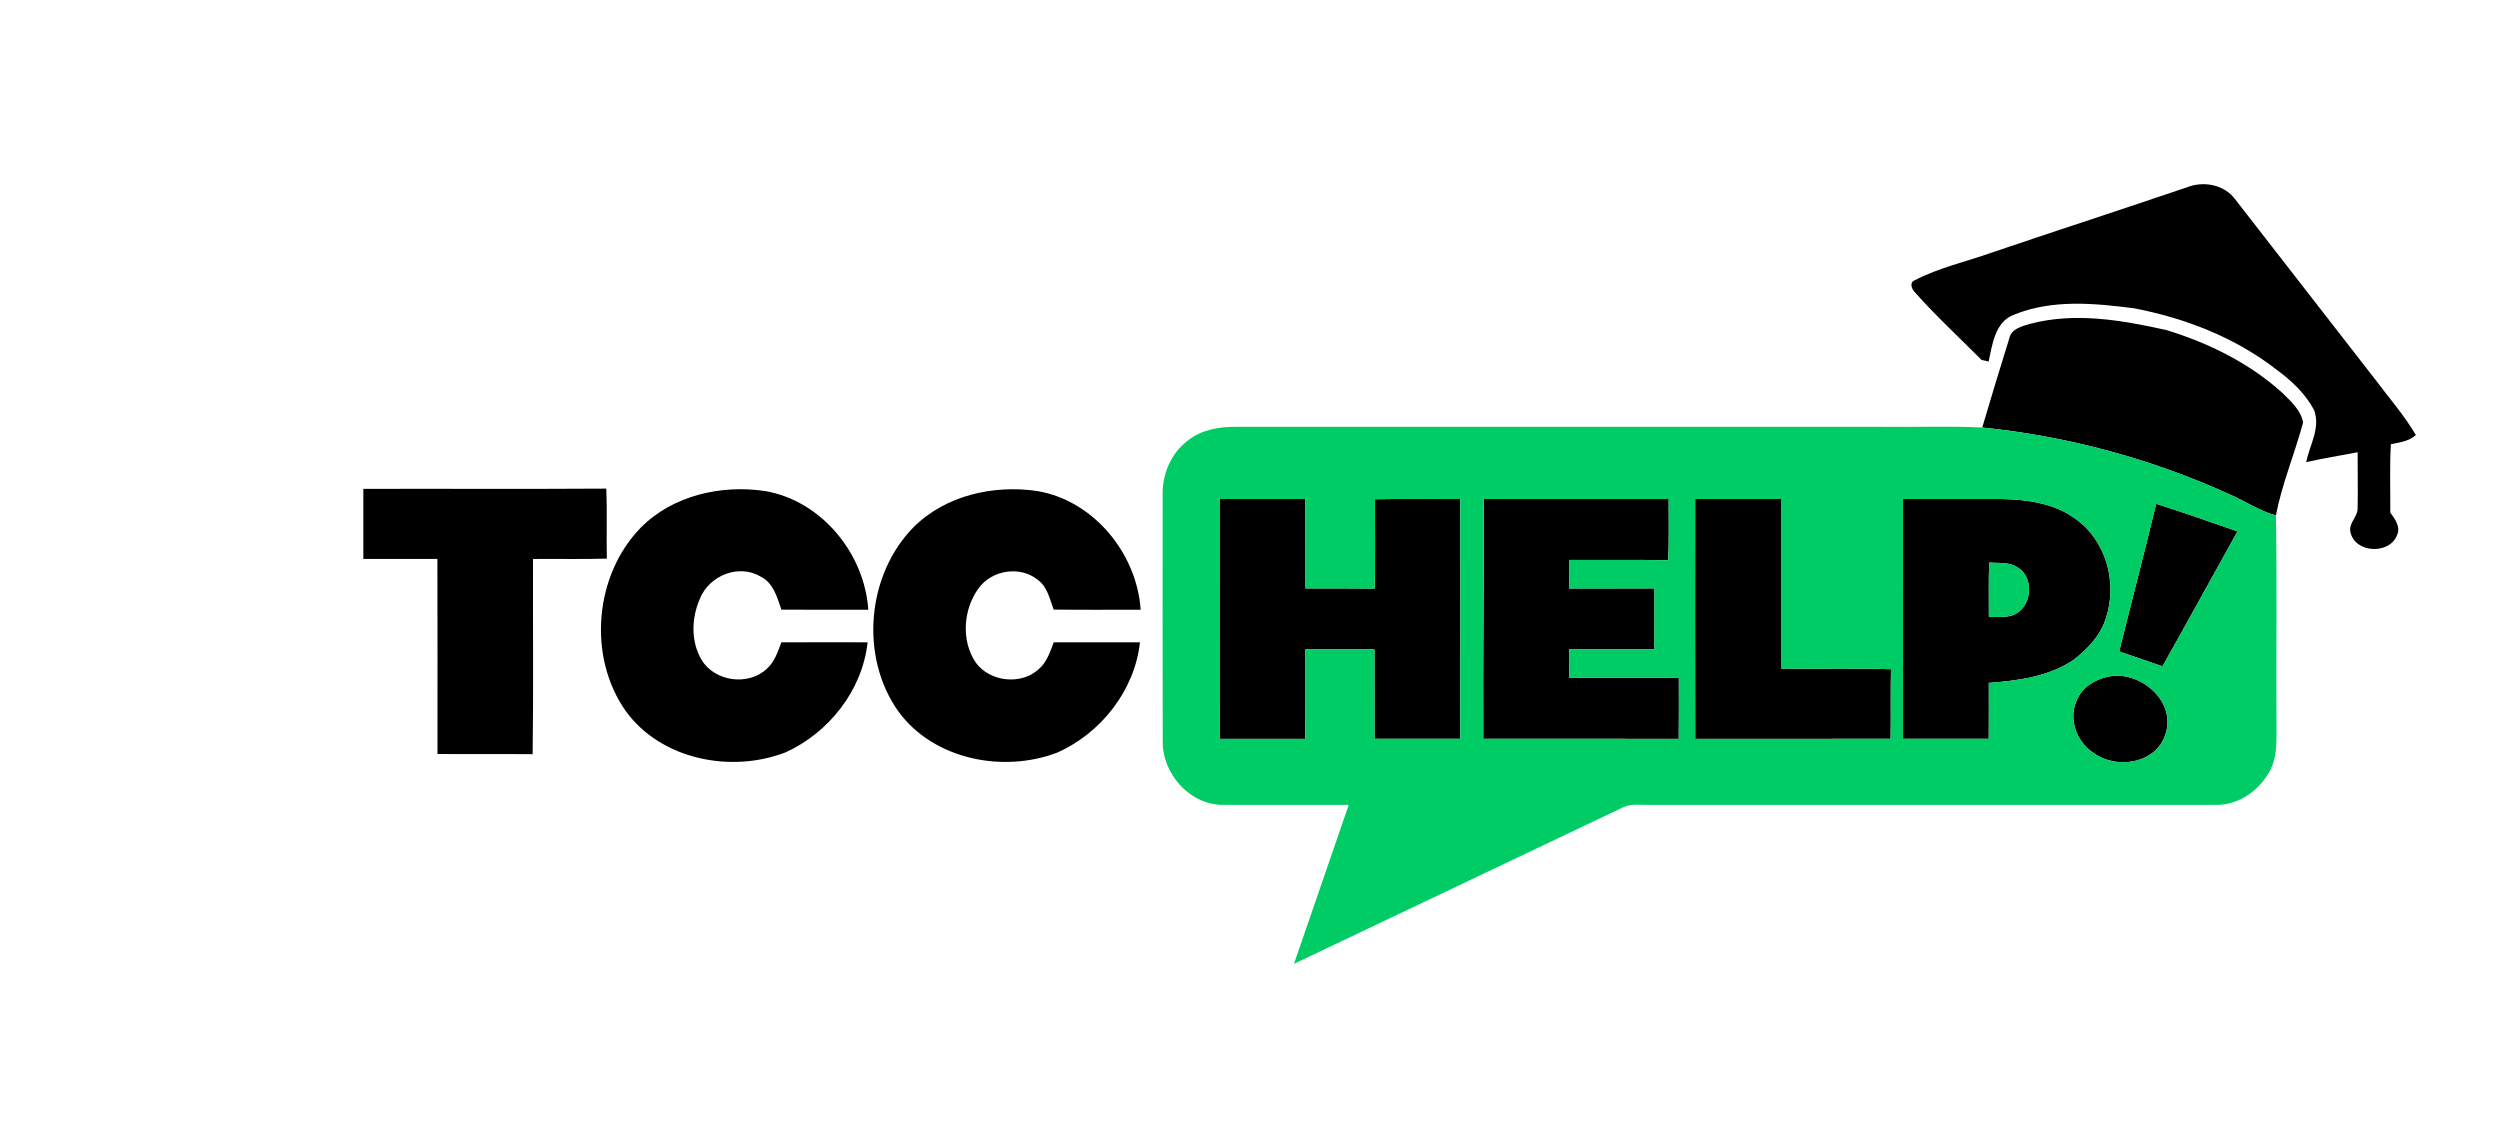
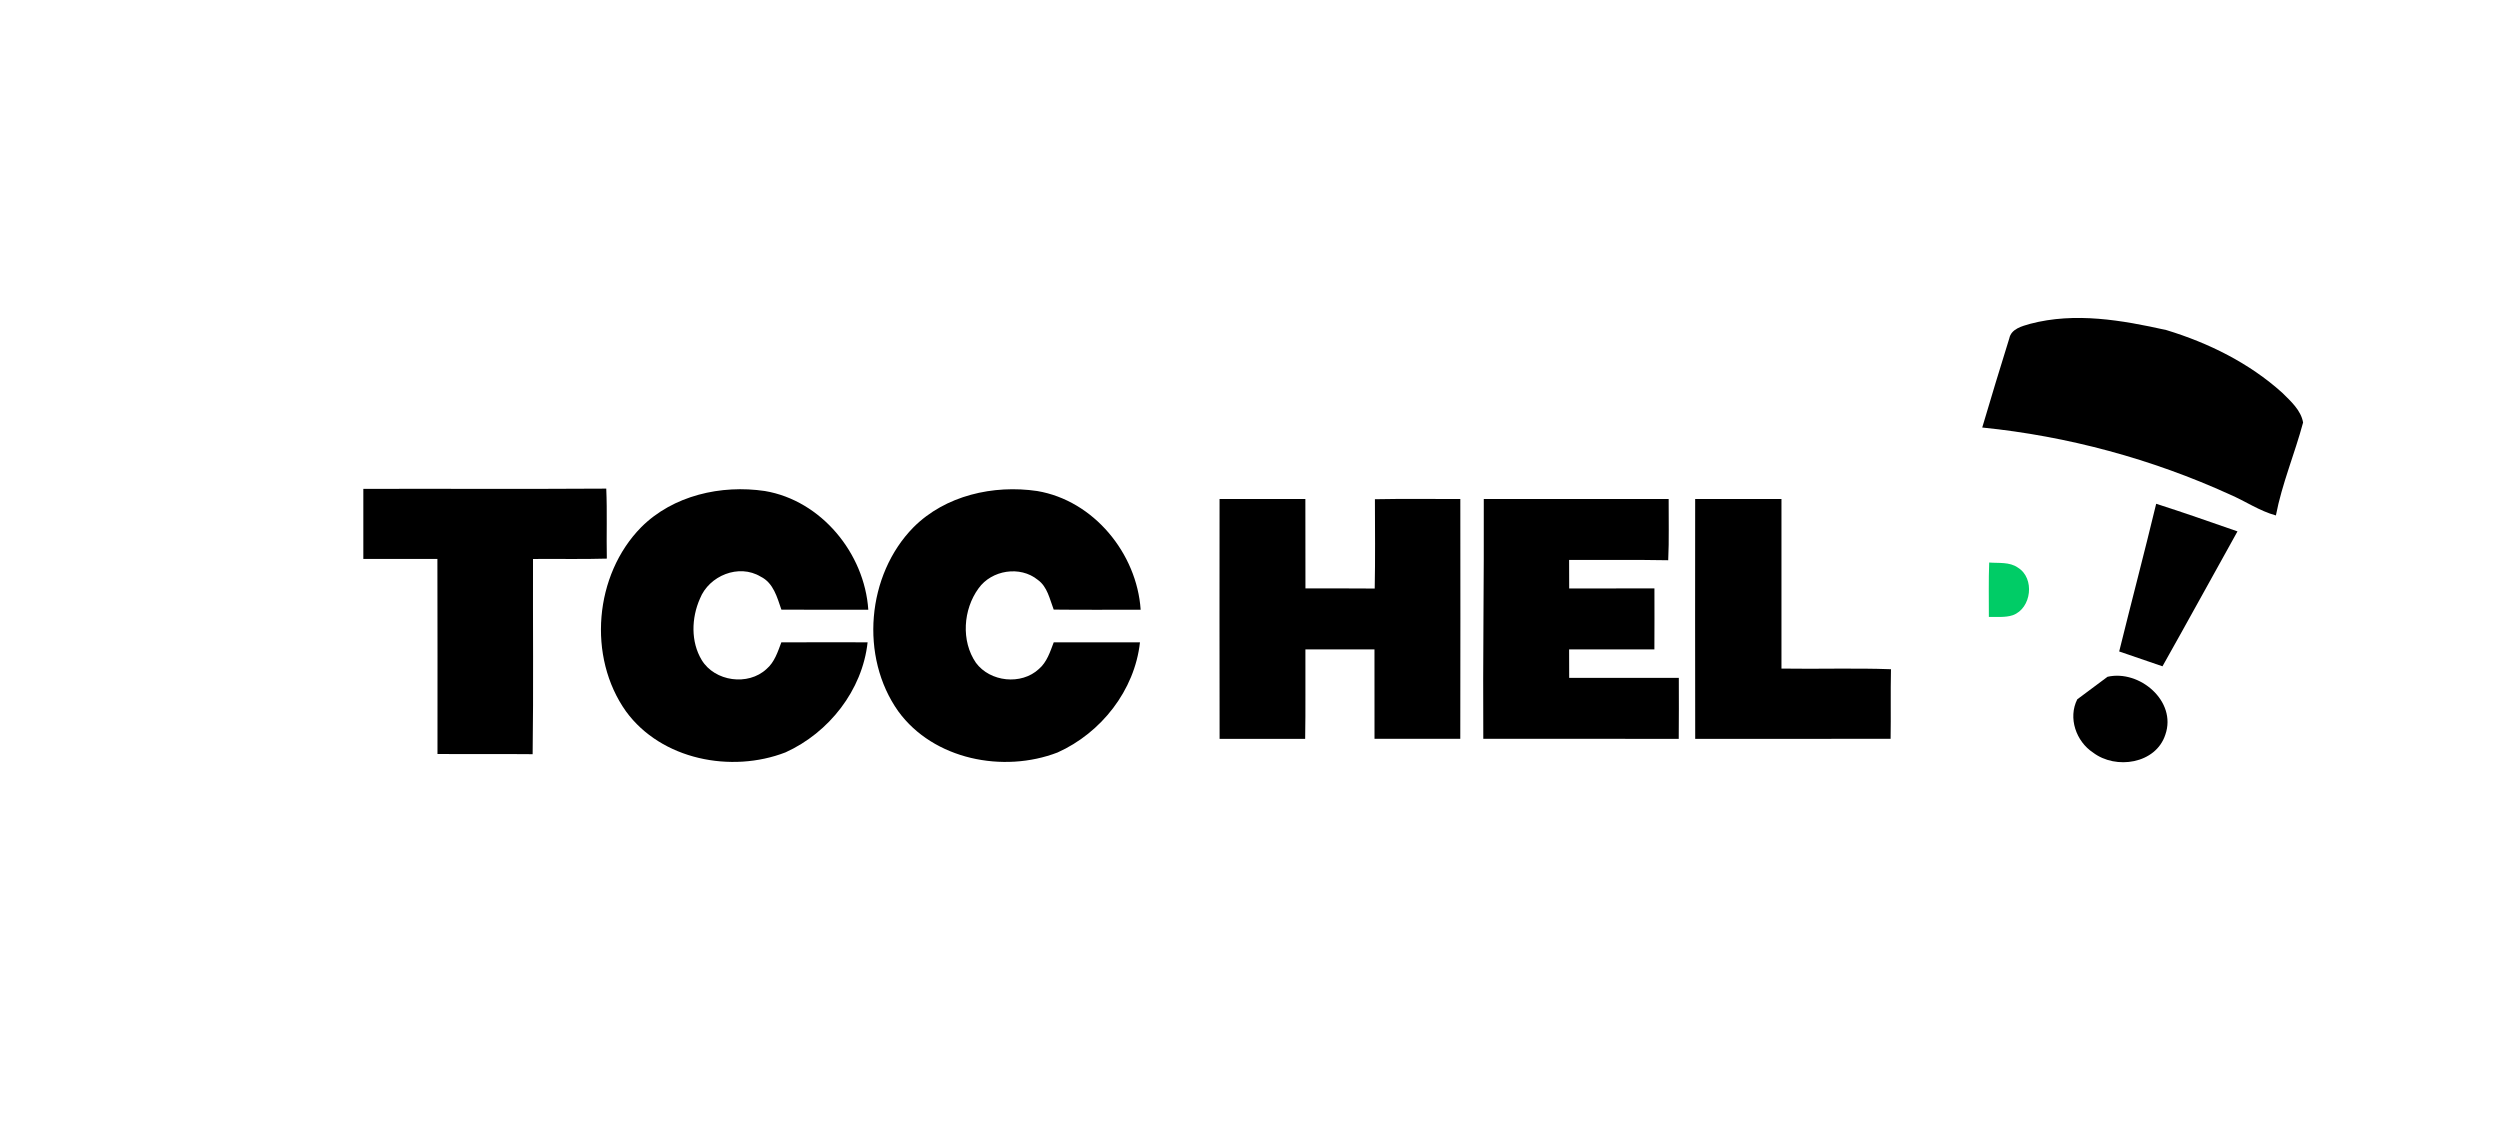
<svg xmlns="http://www.w3.org/2000/svg" width="615pt" height="280pt" viewBox="0 0 615 280" version="1.1">
  <g id="#000000ff">
-     <path fill="#000000" opacity="1.00" d=" M 537.93 46.10 C 542.05 44.44 547.16 45.38 549.88 49.06 C 561.26 63.71 572.63 78.37 584.04 93.01 C 587.50 97.64 591.34 102.01 594.30 107.01 C 592.62 108.58 590.29 108.82 588.16 109.28 C 587.83 114.89 588.05 120.50 588.02 126.11 C 589.15 127.69 590.63 129.61 589.67 131.65 C 587.80 136.52 579.25 136.09 578.20 130.85 C 577.73 128.69 579.94 127.21 579.97 125.15 C 580.08 120.52 579.96 115.89 579.98 111.25 C 575.76 112.06 571.51 112.74 567.32 113.69 C 568.18 109.44 570.93 105.23 569.24 100.82 C 567.08 96.80 563.66 93.59 560.01 90.92 C 549.86 83.03 537.59 78.27 525.04 75.85 C 515.25 74.59 504.87 73.58 495.50 77.40 C 490.81 79.09 490.09 84.70 489.22 88.93 C 488.78 88.83 487.91 88.65 487.47 88.55 C 481.99 83.03 476.24 77.75 471.08 71.92 C 470.33 71.20 469.62 69.51 470.97 68.98 C 476.95 65.84 483.63 64.40 489.96 62.14 C 505.93 56.73 521.96 51.52 537.93 46.10 Z" />
    <path fill="#000000" opacity="1.00" d=" M 499.42 79.66 C 510.47 76.74 522.00 78.76 532.93 81.20 C 543.31 84.36 553.30 89.30 561.41 96.60 C 563.51 98.68 566.04 100.91 566.56 103.94 C 564.51 111.60 561.37 118.99 559.87 126.80 C 555.85 125.70 552.38 123.30 548.58 121.66 C 529.35 112.90 508.66 107.30 487.63 105.17 C 489.79 97.85 492.01 90.55 494.28 83.26 C 494.76 80.88 497.42 80.24 499.42 79.66 Z" />
    <path fill="#000000" opacity="1.00" d=" M 89.38 120.26 C 109.30 120.21 129.22 120.33 149.14 120.20 C 149.39 125.93 149.16 131.68 149.28 137.42 C 143.23 137.60 137.18 137.45 131.12 137.51 C 131.07 153.52 131.25 169.53 131.03 185.53 C 123.23 185.45 115.42 185.55 107.62 185.48 C 107.62 169.48 107.65 153.49 107.60 137.49 C 101.53 137.51 95.46 137.50 89.38 137.50 C 89.37 131.75 89.38 126.00 89.38 120.26 Z" />
    <path fill="#000000" opacity="1.00" d=" M 157.73 129.70 C 165.57 121.85 177.43 119.20 188.16 120.79 C 202.05 123.13 212.68 136.15 213.60 149.99 C 206.47 149.99 199.34 150.03 192.22 149.97 C 191.17 146.93 190.27 143.39 187.12 141.85 C 181.76 138.61 174.42 141.61 172.18 147.28 C 170.09 152.00 169.90 157.86 172.62 162.37 C 175.83 167.66 184.04 168.80 188.57 164.57 C 190.54 162.89 191.33 160.35 192.21 158.02 C 199.28 157.98 206.35 158.00 213.43 158.01 C 212.15 169.80 203.92 180.24 193.24 185.08 C 179.91 190.25 162.69 186.91 154.00 175.01 C 144.46 161.61 146.21 141.39 157.73 129.70 Z" />
    <path fill="#000000" opacity="1.00" d=" M 224.72 129.71 C 232.55 121.86 244.41 119.21 255.14 120.79 C 269.04 123.12 279.67 136.14 280.60 149.99 C 273.47 149.99 266.34 150.04 259.21 149.96 C 258.22 147.38 257.67 144.33 255.28 142.63 C 250.94 139.10 243.94 140.22 240.72 144.74 C 236.94 149.92 236.38 157.68 240.08 163.05 C 243.57 167.77 251.24 168.60 255.57 164.57 C 257.54 162.89 258.33 160.35 259.22 158.01 C 266.29 157.99 273.36 157.99 280.43 158.01 C 279.14 169.83 270.88 180.30 260.16 185.11 C 246.84 190.24 229.65 186.89 220.99 175.00 C 211.46 161.60 213.21 141.40 224.72 129.71 Z" />
    <path fill="#000000" opacity="1.00" d=" M 300.01 122.75 C 307.04 122.75 314.08 122.74 321.12 122.76 C 321.14 130.09 321.11 137.42 321.14 144.75 C 326.81 144.76 332.50 144.72 338.18 144.78 C 338.33 137.46 338.24 130.13 338.23 122.81 C 345.23 122.67 352.24 122.77 359.24 122.76 C 359.25 142.42 359.28 162.09 359.23 181.75 C 352.20 181.75 345.16 181.75 338.13 181.75 C 338.11 174.42 338.14 167.09 338.12 159.76 C 332.45 159.74 326.79 159.74 321.13 159.76 C 321.09 167.09 321.20 174.43 321.07 181.76 C 314.05 181.74 307.03 181.75 300.02 181.76 C 299.98 162.09 300.00 142.42 300.01 122.75 Z" />
    <path fill="#000000" opacity="1.00" d=" M 365.01 122.75 C 380.17 122.75 395.33 122.74 410.49 122.76 C 410.46 127.78 410.62 132.80 410.38 137.82 C 402.26 137.67 394.13 137.78 386.00 137.75 C 385.99 140.09 386.00 142.42 386.02 144.76 C 393.01 144.74 400.00 144.74 406.99 144.75 C 407.00 149.75 407.01 154.76 406.98 159.76 C 399.99 159.75 392.99 159.74 386.00 159.76 C 385.99 162.09 386.00 164.42 386.02 166.76 C 395.01 166.74 404.00 166.75 412.99 166.75 C 413.00 171.76 413.02 176.76 412.97 181.76 C 396.95 181.73 380.92 181.76 364.89 181.75 C 364.76 162.08 365.09 142.42 365.01 122.75 Z" />
    <path fill="#000000" opacity="1.00" d=" M 417.01 122.75 C 424.08 122.75 431.16 122.74 438.24 122.76 C 438.25 136.66 438.26 150.57 438.24 164.47 C 447.22 164.62 456.21 164.30 465.18 164.63 C 465.05 170.34 465.19 176.05 465.09 181.75 C 449.07 181.75 433.04 181.74 417.02 181.76 C 416.98 162.09 417.00 142.42 417.01 122.75 Z" />
-     <path fill="#000000" opacity="1.00" d=" M 468.13 122.76 C 476.10 122.75 484.07 122.74 492.05 122.75 C 498.42 122.86 505.21 123.69 510.49 127.59 C 518.09 132.83 520.96 143.38 518.07 151.98 C 516.81 156.24 513.60 159.57 510.20 162.26 C 504.07 166.44 496.46 167.45 489.24 167.99 C 489.25 172.58 489.26 177.16 489.23 181.75 C 482.20 181.75 475.17 181.75 468.14 181.75 C 468.12 162.09 468.13 142.42 468.13 122.76 M 489.26 151.77 C 491.21 151.70 493.25 151.97 495.15 151.34 C 499.78 149.66 500.63 142.23 496.41 139.64 C 494.35 138.18 491.70 138.58 489.34 138.38 C 489.17 142.84 489.27 147.31 489.26 151.77 Z" />
    <path fill="#000000" opacity="1.00" d=" M 530.42 123.93 C 537.13 126.07 543.77 128.41 550.42 130.72 C 544.26 141.78 538.18 152.88 531.97 163.91 C 528.42 162.70 524.87 161.47 521.32 160.26 C 524.31 148.14 527.50 136.06 530.42 123.93 Z" />
-     <path fill="#000000" opacity="1.00" d=" M 518.45 166.49 C 526.29 164.69 535.54 172.46 532.68 180.71 C 530.35 187.92 520.49 189.40 514.89 185.13 C 510.72 182.39 508.69 176.60 511.01 172.03 C 512.27 168.99 515.35 167.20 518.45 166.49 Z" />
+     <path fill="#000000" opacity="1.00" d=" M 518.45 166.49 C 526.29 164.69 535.54 172.46 532.68 180.71 C 530.35 187.92 520.49 189.40 514.89 185.13 C 510.72 182.39 508.69 176.60 511.01 172.03 Z" />
  </g>
  <g id="#00cc66ff">
-     <path fill="#00cc66" opacity="1.00" d=" M 292.35 108.27 C 295.63 105.70 299.90 104.97 303.97 105.00 C 356.96 105.00 409.95 105.00 462.94 105.00 C 471.17 105.12 479.41 104.76 487.63 105.17 C 508.66 107.30 529.35 112.90 548.58 121.66 C 552.38 123.30 555.85 125.70 559.87 126.80 C 560.17 143.87 559.90 160.94 560.01 178.01 C 559.99 181.81 560.29 185.85 558.52 189.36 C 555.99 194.35 550.75 198.12 545.02 198.00 C 498.68 197.99 452.33 198.02 405.99 197.99 C 403.80 198.10 401.46 197.60 399.40 198.54 C 372.36 211.37 345.36 224.28 318.32 237.10 C 322.81 224.07 327.31 211.04 331.79 198.00 C 321.52 197.99 311.24 198.01 300.97 198.00 C 292.66 198.05 285.75 190.22 286.03 182.06 C 285.96 162.03 286.01 142.00 286.01 121.96 C 285.84 116.74 288.06 111.38 292.35 108.27 M 300.01 122.75 C 300.00 142.42 299.98 162.09 300.02 181.76 C 307.03 181.75 314.05 181.74 321.07 181.76 C 321.20 174.43 321.09 167.09 321.13 159.76 C 326.79 159.74 332.45 159.74 338.12 159.76 C 338.14 167.09 338.11 174.42 338.13 181.75 C 345.16 181.75 352.20 181.75 359.23 181.75 C 359.28 162.09 359.25 142.42 359.24 122.76 C 352.24 122.77 345.23 122.67 338.23 122.81 C 338.24 130.13 338.33 137.46 338.18 144.78 C 332.50 144.72 326.81 144.76 321.14 144.75 C 321.11 137.42 321.14 130.09 321.12 122.76 C 314.08 122.74 307.04 122.75 300.01 122.75 M 365.01 122.75 C 365.09 142.42 364.76 162.08 364.89 181.75 C 380.92 181.76 396.95 181.73 412.97 181.76 C 413.02 176.76 413.00 171.76 412.99 166.75 C 404.00 166.75 395.01 166.74 386.02 166.76 C 386.00 164.42 385.99 162.09 386.00 159.76 C 392.99 159.74 399.99 159.75 406.98 159.76 C 407.01 154.76 407.00 149.75 406.99 144.75 C 400.00 144.74 393.01 144.74 386.02 144.76 C 386.00 142.42 385.99 140.09 386.00 137.75 C 394.13 137.78 402.26 137.67 410.38 137.82 C 410.62 132.80 410.46 127.78 410.49 122.76 C 395.33 122.74 380.17 122.75 365.01 122.75 M 417.01 122.75 C 417.00 142.42 416.98 162.09 417.02 181.76 C 433.04 181.74 449.07 181.75 465.09 181.75 C 465.19 176.05 465.05 170.34 465.18 164.63 C 456.21 164.30 447.22 164.62 438.24 164.47 C 438.26 150.57 438.25 136.66 438.24 122.76 C 431.16 122.74 424.08 122.75 417.01 122.75 M 468.13 122.76 C 468.13 142.42 468.12 162.09 468.14 181.75 C 475.17 181.75 482.20 181.75 489.23 181.75 C 489.26 177.16 489.25 172.58 489.24 167.99 C 496.46 167.45 504.07 166.44 510.20 162.26 C 513.60 159.57 516.81 156.24 518.07 151.98 C 520.96 143.38 518.09 132.83 510.49 127.59 C 505.21 123.69 498.42 122.86 492.05 122.75 C 484.07 122.74 476.10 122.75 468.13 122.76 M 530.42 123.93 C 527.50 136.06 524.31 148.14 521.32 160.26 C 524.87 161.47 528.42 162.70 531.97 163.91 C 538.18 152.88 544.26 141.78 550.42 130.72 C 543.77 128.41 537.13 126.07 530.42 123.93 M 518.45 166.49 C 515.35 167.20 512.27 168.99 511.01 172.03 C 508.69 176.60 510.72 182.39 514.89 185.13 C 520.49 189.40 530.35 187.92 532.68 180.71 C 535.54 172.46 526.29 164.69 518.45 166.49 Z" />
    <path fill="#00cc66" opacity="1.00" d=" M 489.26 151.77 C 489.27 147.31 489.17 142.84 489.34 138.38 C 491.70 138.58 494.35 138.18 496.41 139.64 C 500.63 142.23 499.78 149.66 495.15 151.34 C 493.25 151.97 491.21 151.70 489.26 151.77 Z" />
  </g>
</svg>